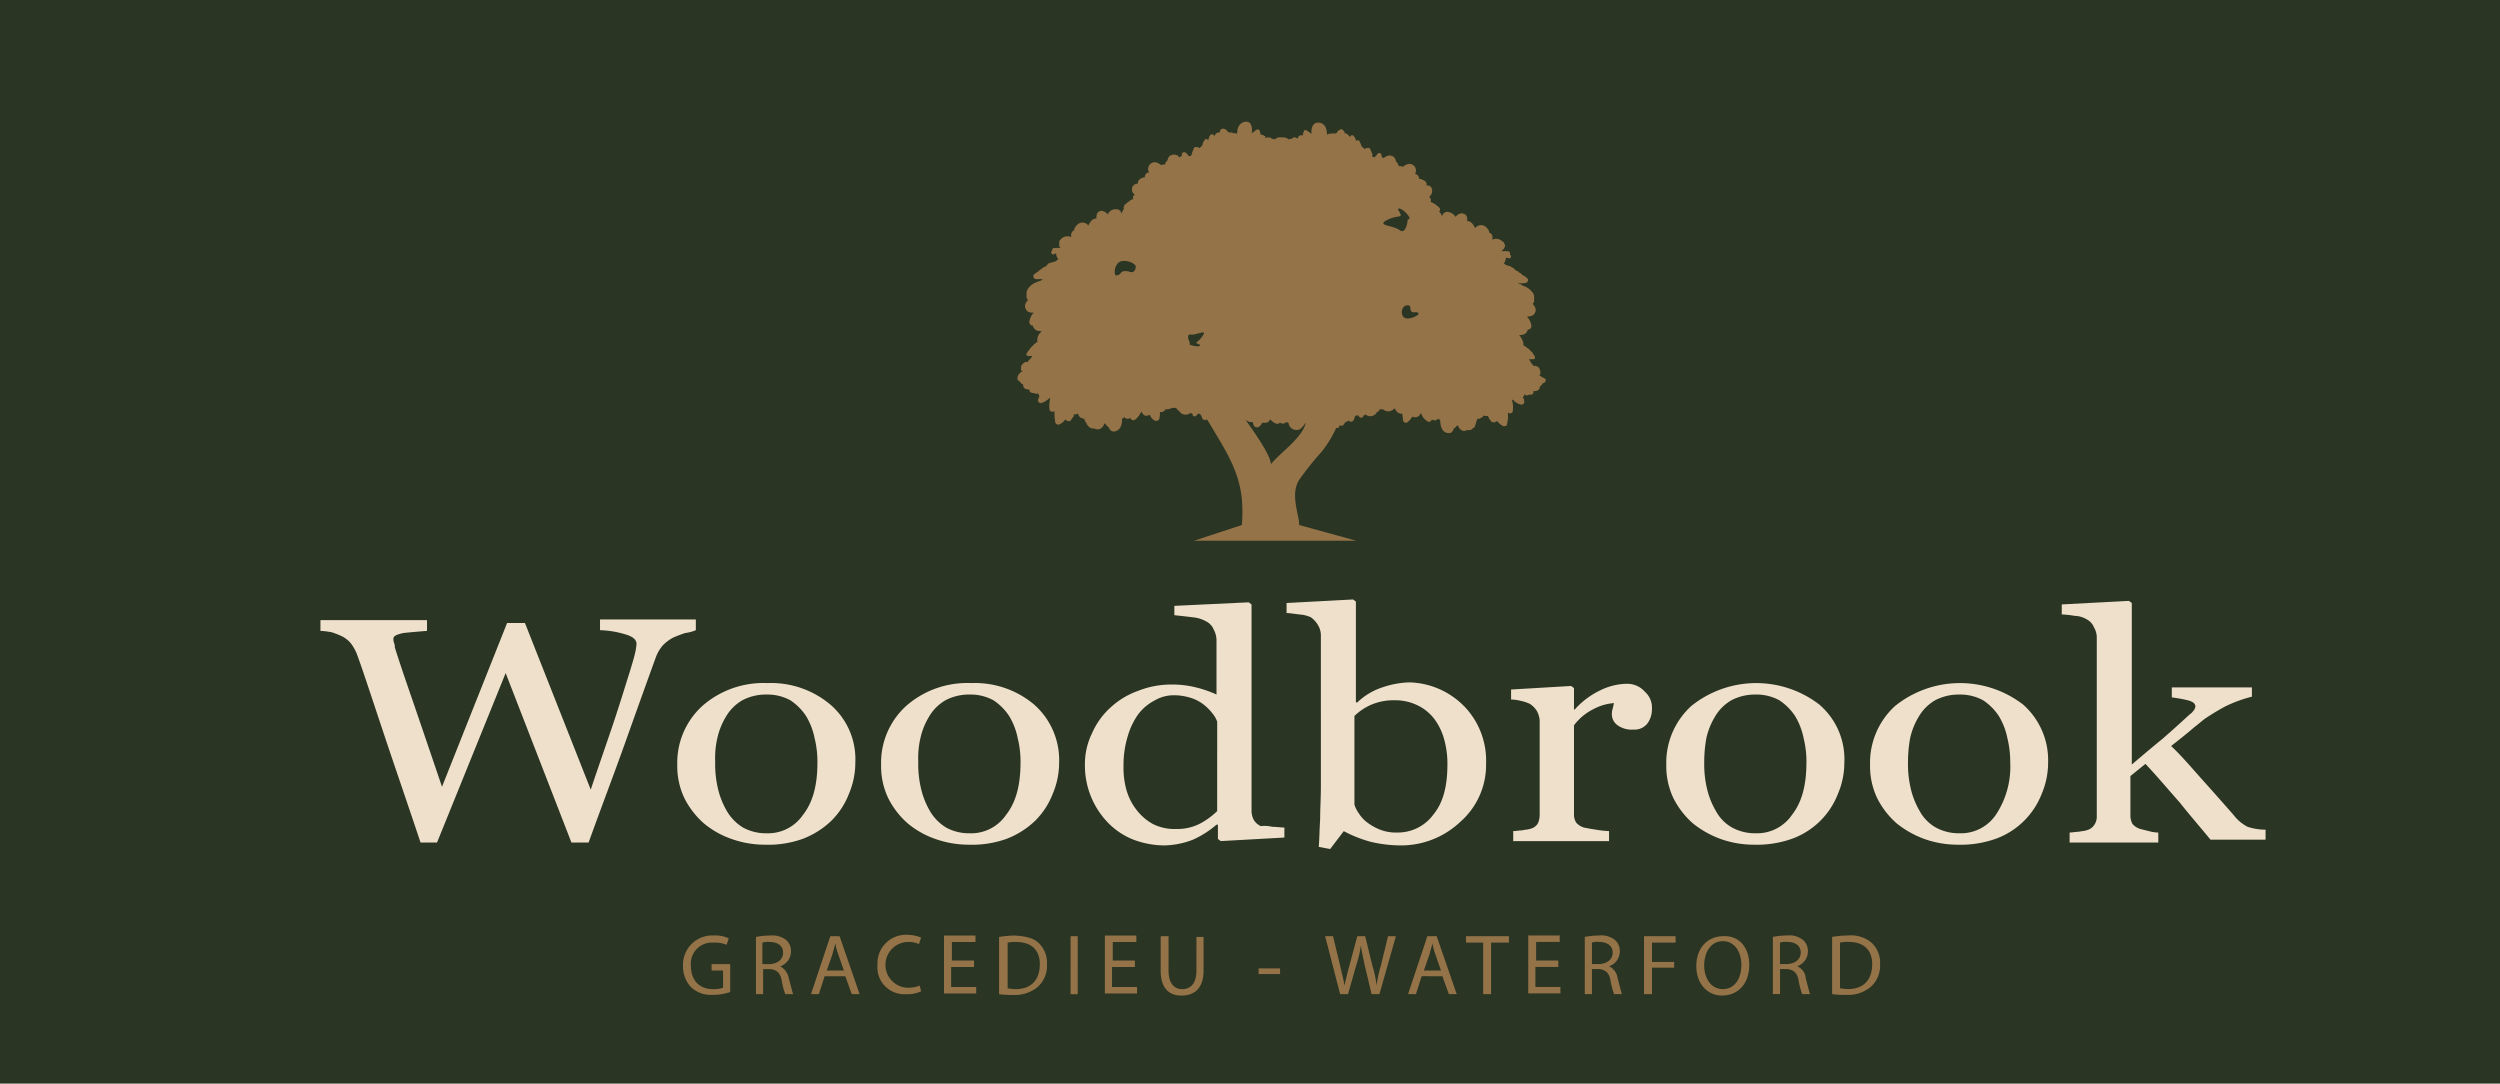
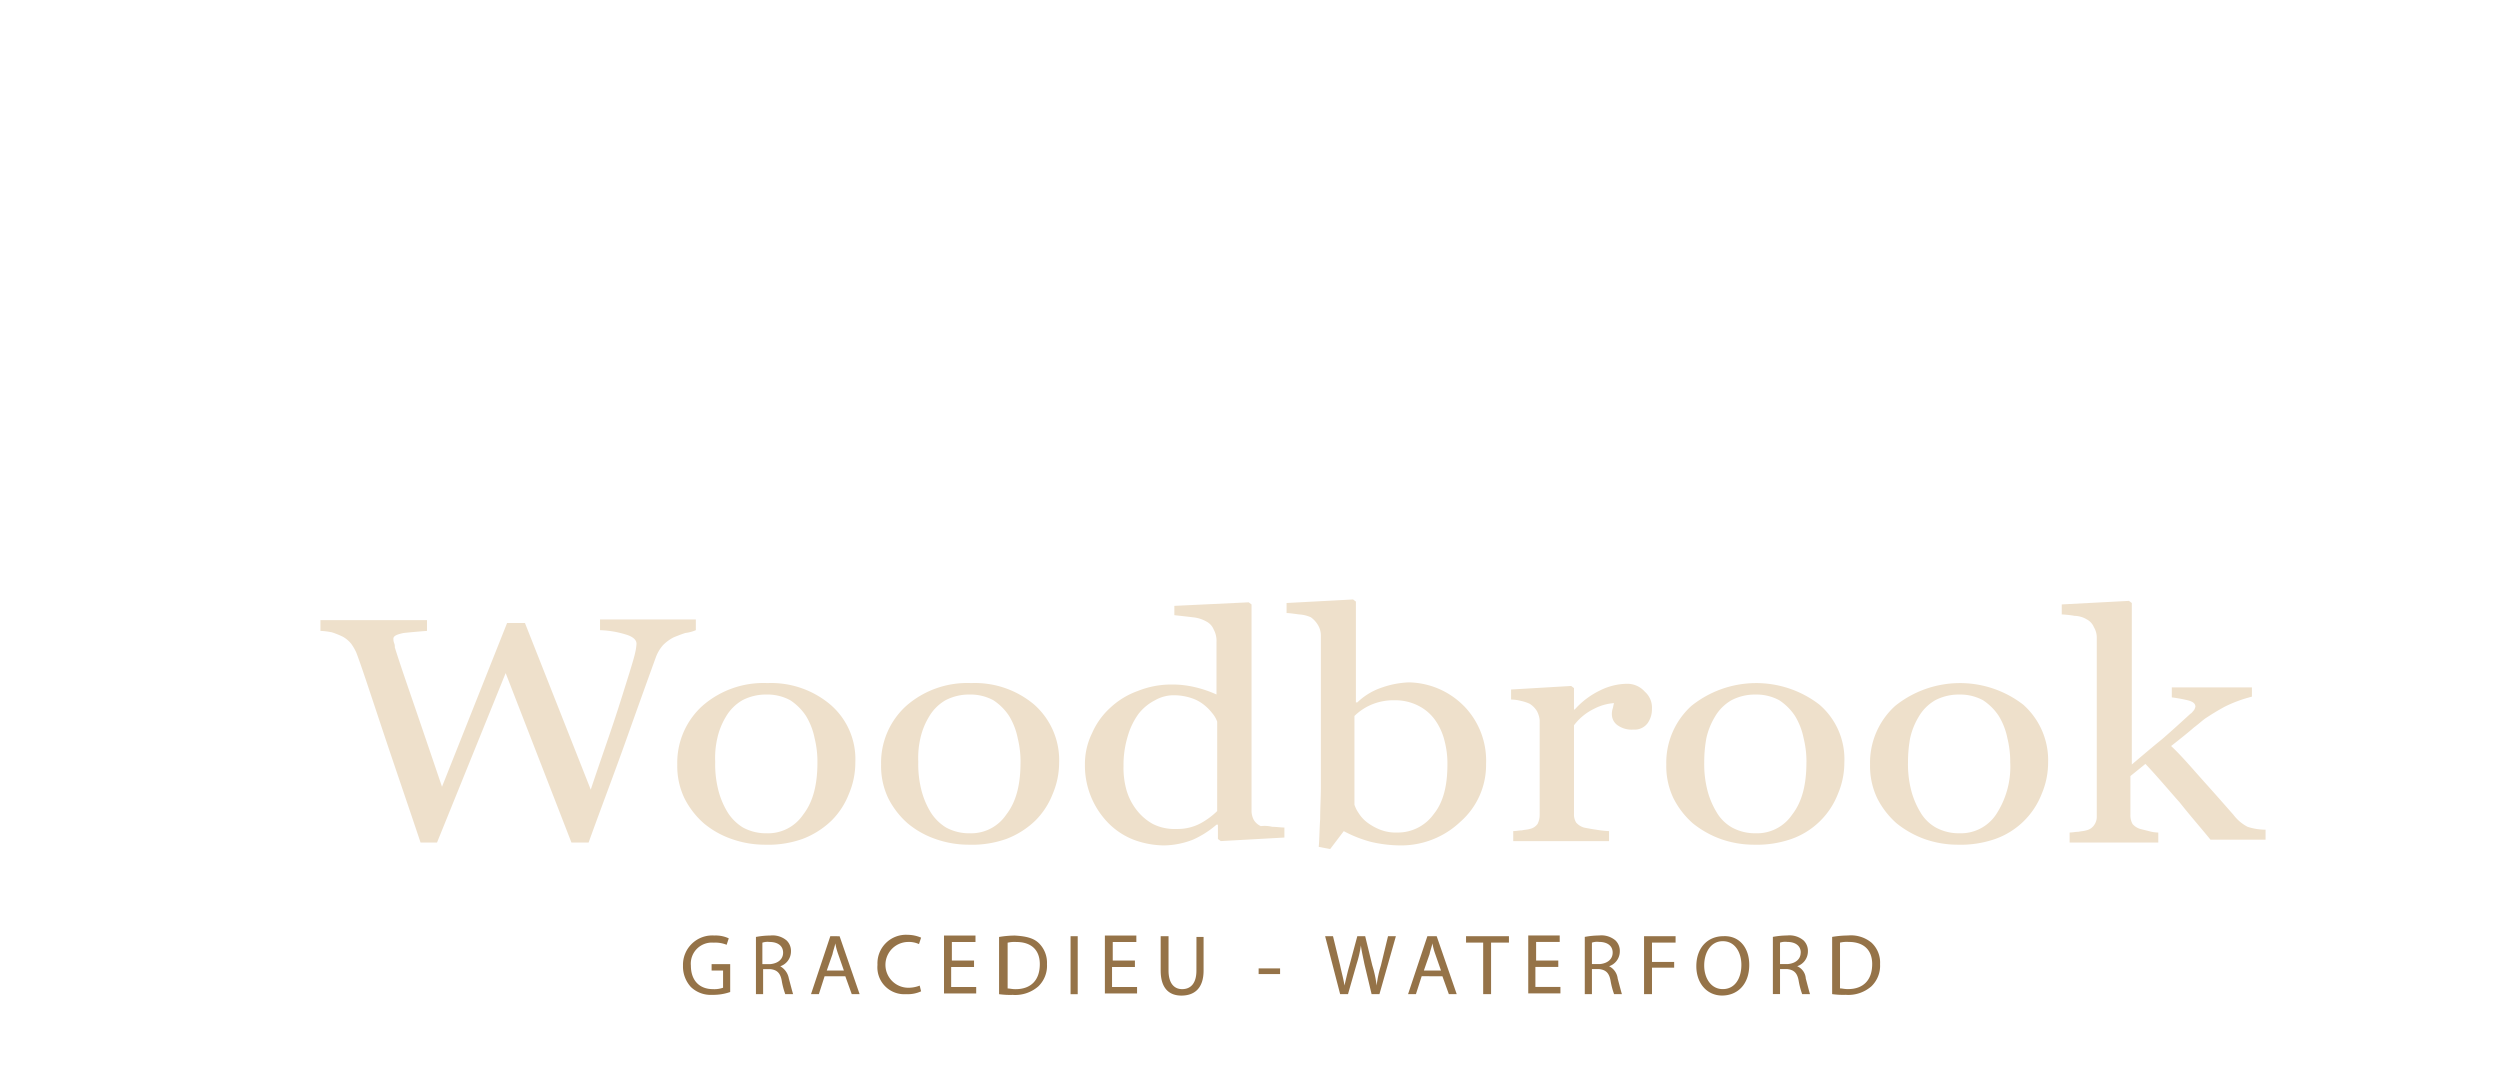
<svg xmlns="http://www.w3.org/2000/svg" width="353" height="153" viewBox="0 0 353 153">
  <defs>
    <clipPath id="clip-path">
      <rect id="Rectangle_2454" data-name="Rectangle 2454" width="274.639" height="123.394" fill="none" />
    </clipPath>
  </defs>
  <g id="Group_1648" data-name="Group 1648" transform="translate(-784)">
-     <rect id="Rectangle_2458" data-name="Rectangle 2458" width="353" height="153" transform="translate(784)" fill="#2a3523" />
    <g id="Group_1645" data-name="Group 1645" transform="translate(829.247 17.183)">
      <g id="Group_1645-2" data-name="Group 1645" transform="translate(0 0)" clip-path="url(#clip-path)">
        <path id="Path_92" data-name="Path 92" d="M51.495,71.554c-.606.2-1.111.4-1.616.606a5.882,5.882,0,0,0-1.515,1.111,5.505,5.505,0,0,0-1.01,1.716q-1.817,5-4.241,11.814c-1.616,4.544-3.433,9.289-5.25,14.338H35.441l-9.289-23.93-9.693,23.93H14.136c-1.716-5.149-3.534-10.4-5.351-15.852S5.755,76.1,5.049,74.28a7.532,7.532,0,0,0-.707-1.212,4.04,4.04,0,0,0-1.212-1.01,11.755,11.755,0,0,0-1.515-.606A10.069,10.069,0,0,0,0,71.251V69.736H15.045v1.515q-1.969.151-3.332.3c-.909.2-1.414.4-1.414.808a1.777,1.777,0,0,0,.1.606,1.281,1.281,0,0,1,.1.606q.606,1.969,2.12,6.361t4.544,13.328L26.353,70.14h2.524l9.289,23.526c1.212-3.635,2.322-6.765,3.231-9.491s1.616-5.049,2.221-6.967c.4-1.313.707-2.322.808-2.827a6.949,6.949,0,0,0,.2-1.313q0-.757-1.212-1.212a13.765,13.765,0,0,0-3.938-.707V69.635h13.53V71.15a5.469,5.469,0,0,1-1.515.4M75.526,89.829a11.283,11.283,0,0,1-.909,4.443,10.875,10.875,0,0,1-2.423,3.736,12.013,12.013,0,0,1-4.14,2.625,14.559,14.559,0,0,1-5.351.808,14.021,14.021,0,0,1-4.645-.808,12.479,12.479,0,0,1-3.938-2.221,11.826,11.826,0,0,1-2.726-3.534,10.538,10.538,0,0,1-1.01-4.746,10.831,10.831,0,0,1,3.534-8.28,13.067,13.067,0,0,1,9.188-3.231,12.992,12.992,0,0,1,8.885,3.029,10.15,10.15,0,0,1,3.534,8.179m-5.351,0a13.822,13.822,0,0,0-.4-3.433,9.643,9.643,0,0,0-1.212-3.13,7.759,7.759,0,0,0-2.221-2.221,6.775,6.775,0,0,0-3.332-.808,7.186,7.186,0,0,0-3.433.808,6.4,6.4,0,0,0-2.322,2.322A10.023,10.023,0,0,0,56.039,86.4a12.425,12.425,0,0,0-.3,3.332,14.923,14.923,0,0,0,.4,3.837A11.432,11.432,0,0,0,57.452,96.8a6.674,6.674,0,0,0,2.221,2.221,6.775,6.775,0,0,0,3.332.808A5.974,5.974,0,0,0,68.155,97.2c1.414-1.817,2.019-4.241,2.019-7.371m34.128,0a11.283,11.283,0,0,1-.909,4.443,10.875,10.875,0,0,1-2.423,3.736,12.012,12.012,0,0,1-4.14,2.625,14.558,14.558,0,0,1-5.351.808,14.021,14.021,0,0,1-4.645-.808A12.478,12.478,0,0,1,82.9,98.412a11.826,11.826,0,0,1-2.726-3.534,10.538,10.538,0,0,1-1.01-4.746,10.831,10.831,0,0,1,3.534-8.28,13.067,13.067,0,0,1,9.188-3.231,12.992,12.992,0,0,1,8.885,3.029,10.468,10.468,0,0,1,3.534,8.179m-5.452,0a13.822,13.822,0,0,0-.4-3.433,9.643,9.643,0,0,0-1.212-3.13,7.76,7.76,0,0,0-2.221-2.221,6.775,6.775,0,0,0-3.332-.808,7.186,7.186,0,0,0-3.433.808,6.4,6.4,0,0,0-2.322,2.322A10.023,10.023,0,0,0,84.714,86.4a12.425,12.425,0,0,0-.3,3.332,14.923,14.923,0,0,0,.4,3.837A11.431,11.431,0,0,0,86.128,96.8a6.674,6.674,0,0,0,2.221,2.221,6.775,6.775,0,0,0,3.332.808A5.974,5.974,0,0,0,96.831,97.2c1.414-1.817,2.019-4.241,2.019-7.371m35.542,9.087c.606,0,1.212.1,1.717.1v1.414l-8.986.5-.4-.3V98.614h-.2a13.474,13.474,0,0,1-3.332,2.12,11.615,11.615,0,0,1-4.14.808,12.616,12.616,0,0,1-4.241-.808,10.242,10.242,0,0,1-3.534-2.322,11.6,11.6,0,0,1-3.332-8.28,9.856,9.856,0,0,1,1.01-4.443,10.5,10.5,0,0,1,2.625-3.635,11.146,11.146,0,0,1,3.837-2.322,12.665,12.665,0,0,1,4.645-.909,14.068,14.068,0,0,1,3.534.4,16.441,16.441,0,0,1,2.928,1.01V72.765a3.319,3.319,0,0,0-.4-1.716,2.189,2.189,0,0,0-1.01-1.111,4.774,4.774,0,0,0-1.918-.606c-.808-.1-1.716-.2-2.625-.3V67.717l10.5-.5.4.3V96.594a2.8,2.8,0,0,0,.3,1.313,2.21,2.21,0,0,0,1.01.909,4.612,4.612,0,0,1,1.616.1m-7.775-14.843a3.782,3.782,0,0,0-.707-1.212,6.855,6.855,0,0,0-1.212-1.212,5.613,5.613,0,0,0-1.716-.909,7.952,7.952,0,0,0-2.322-.4,5.354,5.354,0,0,0-2.827.707,6.952,6.952,0,0,0-2.322,1.918A10.048,10.048,0,0,0,114,86.093a13.877,13.877,0,0,0-.606,4.241,11.6,11.6,0,0,0,.4,3.332,8.267,8.267,0,0,0,1.414,2.827,7.467,7.467,0,0,0,2.322,2.019,6.776,6.776,0,0,0,3.332.707,6.9,6.9,0,0,0,3.433-.808,10.665,10.665,0,0,0,2.322-1.716Zm34.835-2.221a11.034,11.034,0,0,1,3.13,8.179,10.665,10.665,0,0,1-3.635,8.179,12.157,12.157,0,0,1-8.481,3.332,18.585,18.585,0,0,1-4.14-.5,17.85,17.85,0,0,1-3.837-1.515l-1.918,2.524-1.616-.3c.1-1.111.1-2.423.2-3.938,0-1.515.1-3.029.1-4.443V71.957a2.849,2.849,0,0,0-.4-1.515,3.6,3.6,0,0,0-1.01-1.111,4.628,4.628,0,0,0-1.616-.4c-.808-.1-1.414-.2-1.817-.2V67.313l9.39-.5.4.3V81.348h.2a9.194,9.194,0,0,1,3.534-2.12,12.8,12.8,0,0,1,3.736-.707,11.187,11.187,0,0,1,7.775,3.332m-2.322,8.28a12.543,12.543,0,0,0-.4-3.332,8.639,8.639,0,0,0-1.313-2.928,6.484,6.484,0,0,0-2.322-2.019,7.186,7.186,0,0,0-3.433-.808,8.02,8.02,0,0,0-3.231.606A7.835,7.835,0,0,0,146,83.266v12.52A4.5,4.5,0,0,0,146.609,97a4.942,4.942,0,0,0,1.212,1.313,7.752,7.752,0,0,0,1.817,1.01,6.11,6.11,0,0,0,2.423.4,6.228,6.228,0,0,0,5.149-2.625c1.313-1.616,1.918-3.938,1.918-6.967m25.243-11.41a8.747,8.747,0,0,0-3.635.909,11.46,11.46,0,0,0-3.635,2.726H177V79.328l-.4-.3-8.482.5v1.414a5.958,5.958,0,0,1,1.414.2,5.691,5.691,0,0,1,1.212.4,3.209,3.209,0,0,1,1.01,1.01,3.29,3.29,0,0,1,.4,1.313V97.2a2.8,2.8,0,0,1-.3,1.313,1.786,1.786,0,0,1-1.111.707c-.3.1-.707.1-1.111.2-.4,0-.808.1-1.212.1v1.414h13.53V99.522a14.185,14.185,0,0,1-1.817-.2c-.707-.1-1.212-.2-1.716-.3a2.348,2.348,0,0,1-1.111-.707A2.153,2.153,0,0,1,177,97.1V84.579a7.769,7.769,0,0,1,2.827-2.322,7.156,7.156,0,0,1,2.827-.808c-.1.3-.1.5-.2.808a2.507,2.507,0,0,0-.1.909,1.891,1.891,0,0,0,.808,1.414,3.431,3.431,0,0,0,2.221.606,2.285,2.285,0,0,0,2.019-.909,3.412,3.412,0,0,0,.606-2.019A2.993,2.993,0,0,0,187,79.833a3.3,3.3,0,0,0-2.625-1.111m30.8,11.107a11.283,11.283,0,0,1-.909,4.443,10.957,10.957,0,0,1-6.563,6.361,14.906,14.906,0,0,1-5.351.808,14.021,14.021,0,0,1-4.645-.808,13.7,13.7,0,0,1-3.938-2.221,11.827,11.827,0,0,1-2.726-3.534,10.538,10.538,0,0,1-1.01-4.746,10.831,10.831,0,0,1,3.534-8.28,14.614,14.614,0,0,1,18.074-.2,10.15,10.15,0,0,1,3.534,8.179m-5.351,0a13.822,13.822,0,0,0-.4-3.433,9.642,9.642,0,0,0-1.212-3.13,7.759,7.759,0,0,0-2.221-2.221,6.775,6.775,0,0,0-3.332-.808,7.185,7.185,0,0,0-3.433.808,6.4,6.4,0,0,0-2.322,2.322,10.022,10.022,0,0,0-1.212,3.029,18.592,18.592,0,0,0-.3,3.332,14.925,14.925,0,0,0,.4,3.837,11.431,11.431,0,0,0,1.313,3.231,5.86,5.86,0,0,0,2.221,2.221,6.775,6.775,0,0,0,3.332.808A5.974,5.974,0,0,0,207.8,97.2c1.414-1.817,2.019-4.241,2.019-7.371m34.128,0a11.283,11.283,0,0,1-.909,4.443,10.957,10.957,0,0,1-6.563,6.361,14.906,14.906,0,0,1-5.351.808,14.021,14.021,0,0,1-4.645-.808,13.7,13.7,0,0,1-3.938-2.221,11.826,11.826,0,0,1-2.726-3.534,10.538,10.538,0,0,1-1.01-4.746,10.831,10.831,0,0,1,3.534-8.28,14.614,14.614,0,0,1,18.074-.2,10.468,10.468,0,0,1,3.534,8.179m-5.351,0a13.822,13.822,0,0,0-.4-3.433,9.642,9.642,0,0,0-1.212-3.13,7.76,7.76,0,0,0-2.221-2.221,6.776,6.776,0,0,0-3.332-.808,7.186,7.186,0,0,0-3.433.808,6.4,6.4,0,0,0-2.322,2.322,10.022,10.022,0,0,0-1.212,3.029,18.59,18.59,0,0,0-.3,3.332,14.924,14.924,0,0,0,.4,3.837,11.431,11.431,0,0,0,1.313,3.231,5.86,5.86,0,0,0,2.221,2.221,6.775,6.775,0,0,0,3.332.808,5.974,5.974,0,0,0,5.15-2.625,12.281,12.281,0,0,0,2.019-7.371m33.522,9.087A5.883,5.883,0,0,1,270.1,97.2c-.808-.909-2.12-2.423-3.938-4.443s-3.332-3.837-4.847-5.25c1.414-1.111,2.423-1.918,3.231-2.625.808-.606,1.313-1.111,1.817-1.414.606-.4,1.414-.909,2.524-1.515a18.969,18.969,0,0,1,3.837-1.414V79.227H261.412v1.414a20.889,20.889,0,0,1,2.221.4c.808.2,1.111.5,1.111.909a1.706,1.706,0,0,1-.2.5c-.2.2-.3.4-.5.5-1.111,1.01-2.423,2.221-3.938,3.534-1.616,1.313-3.029,2.524-4.342,3.635V67.313l-.4-.3-9.491.5v1.414a14.188,14.188,0,0,1,1.817.2,3.461,3.461,0,0,1,1.717.5,2.189,2.189,0,0,1,1.01,1.111,2.849,2.849,0,0,1,.4,1.515V97.4a2.029,2.029,0,0,1-.4,1.313,1.786,1.786,0,0,1-1.111.707c-.3.1-.606.1-1.111.2-.4,0-.808.1-1.212.1v1.414h12.52V99.724a5.116,5.116,0,0,1-1.313-.2l-1.212-.3a2.348,2.348,0,0,1-1.111-.707,2.526,2.526,0,0,1-.3-1.313V91.748l2.12-1.717c1.716,1.817,3.231,3.635,4.847,5.452,1.515,1.918,3.029,3.635,4.342,5.25h7.775V99.32a8.231,8.231,0,0,1-2.524-.4" transform="translate(0 0.648)" fill="#eee0cb" />
        <path id="Path_93" data-name="Path 93" d="M54.638,117.848h2.726v3.938a7.236,7.236,0,0,1-2.524.4,4.033,4.033,0,0,1-3.029-1.111A4.29,4.29,0,0,1,50.7,118.05a4.137,4.137,0,0,1,4.443-4.241,4.345,4.345,0,0,1,2.019.4l-.3.909a4.219,4.219,0,0,0-1.817-.3,2.972,2.972,0,0,0-3.231,3.231c0,2.12,1.212,3.332,3.13,3.332a3.746,3.746,0,0,0,1.414-.2v-2.423H54.739v-.909Zm11.006,2.019c.3,1.111.5,1.918.606,2.221H65.139a11.047,11.047,0,0,1-.5-1.918c-.2-1.111-.707-1.515-1.616-1.616h-1.01v3.534H61v-8.078a11.354,11.354,0,0,1,2.019-.2,3.054,3.054,0,0,1,2.322.707,2.055,2.055,0,0,1,.606,1.515,2.215,2.215,0,0,1-1.515,2.12,2.477,2.477,0,0,1,1.212,1.717m-.808-3.635c0-1.01-.808-1.515-1.918-1.515a2.267,2.267,0,0,0-1.01.1v3.029h1.111c1.111-.1,1.817-.707,1.817-1.616m7.977-2.322,2.827,8.179H74.529l-.909-2.524H70.692l-.808,2.524H68.774L71.5,113.91Zm.606,4.847-.808-2.322a8.411,8.411,0,0,1-.4-1.515c-.1.5-.3,1.01-.4,1.515L71,118.757Zm8.986-4.039a3.54,3.54,0,0,1,1.616.3l.3-.909a4.949,4.949,0,0,0-1.918-.4,4.028,4.028,0,0,0-4.241,4.241,3.792,3.792,0,0,0,4.039,4.14,4.522,4.522,0,0,0,2.12-.4l-.2-.808a4.351,4.351,0,0,1-1.716.3,3.233,3.233,0,0,1,0-6.462m6.26,3.534h3.13v-.909h-3.13v-2.625H92v-.909H87.554v8.179H92.1v-.909H88.564v-2.827Zm12.318-3.332a3.878,3.878,0,0,1,1.111,2.928,4.033,4.033,0,0,1-1.212,3.13,4.937,4.937,0,0,1-3.635,1.212,10.994,10.994,0,0,1-1.918-.1v-8.078a13.92,13.92,0,0,1,2.221-.2c1.717.1,2.726.4,3.433,1.111m.1,2.928c0-1.918-1.111-3.13-3.332-3.13a4.161,4.161,0,0,0-1.212.1v6.462c.3,0,.606.1,1.111.1,2.221,0,3.433-1.313,3.433-3.534m4.342,4.241h1.01V113.91h-1.01Zm5.957-3.837h3.13v-.909h-3.13v-2.625h3.332v-.909h-4.443v8.179h4.544v-.909h-3.534v-2.827Zm11.814.5c0,1.817-.808,2.625-2.019,2.625-1.111,0-1.918-.808-1.918-2.625V113.91h-1.111v4.847c0,2.524,1.212,3.534,2.928,3.534,1.817,0,3.13-1.01,3.13-3.534v-4.746H123.2Zm8.784.5h3.029v-.808h-3.029Zm17.266-1.212a15.818,15.818,0,0,0-.606,2.827,15.821,15.821,0,0,0-.606-2.827l-1.01-4.14h-1.111l-1.111,4.14c-.3,1.01-.5,2.019-.707,2.827-.1-.808-.4-1.817-.606-2.827l-1.01-4.14h-1.111l2.12,8.179H144.6l1.212-4.241a15.941,15.941,0,0,0,.606-2.625c.1.808.3,1.616.5,2.625l1.01,4.241h1.111l2.322-8.179h-1.111Zm7.876-4.14,2.827,8.179h-1.111l-.909-2.524H155l-.808,2.524h-1.111l2.726-8.179Zm.606,4.847-.808-2.322a8.413,8.413,0,0,1-.4-1.515c-.1.5-.3,1.01-.4,1.515l-.808,2.322Zm3.433-3.938h2.524v7.27H164.8v-7.27h2.524v-.909h-6.058v.909Zm10,3.433h3.13v-.909h-3.13v-2.625h3.332v-.909h-4.443v8.179h4.544v-.909h-3.534v-2.827Zm11.511,1.616c.3,1.111.5,1.918.606,2.221h-1.111a11.046,11.046,0,0,1-.5-1.918c-.2-1.111-.707-1.515-1.615-1.616h-1.01v3.534h-1.01v-8.078a11.354,11.354,0,0,1,2.019-.2,3.054,3.054,0,0,1,2.322.707,2.055,2.055,0,0,1,.606,1.515,2.215,2.215,0,0,1-1.515,2.12,2.22,2.22,0,0,1,1.212,1.717m-.707-3.635c0-1.01-.808-1.515-1.918-1.515a2.267,2.267,0,0,0-1.01.1v3.029h1.111c1.111-.1,1.817-.707,1.817-1.616m4.544,5.856h1.01v-3.736h3.13v-.808h-3.13v-2.726h3.332v-.909H186.4v8.179Zm14.742-4.14c0,2.827-1.716,4.342-3.837,4.342s-3.635-1.716-3.635-4.14c0-2.625,1.616-4.241,3.837-4.241,2.221-.1,3.635,1.616,3.635,4.039m-1.111,0c0-1.615-.808-3.332-2.625-3.332-1.717,0-2.625,1.616-2.625,3.433,0,1.716.909,3.332,2.625,3.332s2.625-1.515,2.625-3.433m9.087,1.918c.3,1.111.5,1.918.606,2.221h-1.111a11.05,11.05,0,0,1-.5-1.918c-.2-1.111-.707-1.515-1.615-1.616h-1.01v3.534h-1.01v-8.078a11.354,11.354,0,0,1,2.019-.2,3.054,3.054,0,0,1,2.322.707,2.055,2.055,0,0,1,.606,1.515,2.215,2.215,0,0,1-1.515,2.12,2.019,2.019,0,0,1,1.212,1.717m-.707-3.635c0-1.01-.808-1.515-1.918-1.515a2.267,2.267,0,0,0-1.01.1v3.029H206.7c1.111-.1,1.817-.707,1.817-1.616m11.208,1.616a4.033,4.033,0,0,1-1.212,3.13,4.937,4.937,0,0,1-3.635,1.212,10.994,10.994,0,0,1-1.918-.1v-8.078a13.92,13.92,0,0,1,2.221-.2,4.546,4.546,0,0,1,3.332,1.01,3.81,3.81,0,0,1,1.212,3.029m-1.111,0c0-1.918-1.111-3.13-3.332-3.13a4.161,4.161,0,0,0-1.212.1v6.462c.3,0,.606.1,1.111.1,2.221,0,3.433-1.313,3.433-3.534" transform="translate(0.492 1.103)" fill="#957348" />
-         <path id="Path_94" data-name="Path 94" d="M171.109,35.853h0c0-.1.1-.1,0,0l.1-.1.1-.1v-.4c-.1-.4-.2-.606-.5-.707-.2-.1-.3-.1-.4,0-.1-.2-.3-.3-.4-.5s-.2-.3-.3-.5h.606c.2,0,.3-.2.2-.4s-.2-.3-.3-.5a.1.1,0,0,0-.1-.1l-.3-.3a.1.1,0,0,0-.1-.1,1.394,1.394,0,0,0-.4-.3c-.1-.1-.3-.2-.4-.3v-.2a2.3,2.3,0,0,0-.606-1.212c.5,0,.909-.1,1.111-.5a.371.371,0,0,0,.1-.3h.2a.49.49,0,0,0,.3-.606,2.3,2.3,0,0,0-.606-1.212c.5,0,.909-.1,1.111-.5.3-.5,0-.909-.3-1.313.1-.1.2-.2.2-.3v-.808c0-.1-.1-.2-.1-.3a2.612,2.612,0,0,0-1.414-1.111c-.1,0-.1-.1-.2-.1a.765.765,0,0,0-.4-.2h-.1a.1.1,0,0,1,.1-.1,2.173,2.173,0,0,0,.808,0c.4,0,.606-.5.3-.707a1.393,1.393,0,0,0-.4-.3c-.1,0-.1-.1-.2-.1l-.2-.2c-.1-.1-.2-.1-.3-.2a.1.1,0,0,1-.1-.1c-.1-.1-.3-.1-.4-.2l-.2-.2-.1-.1c-.1,0-.1-.1-.2-.1a.1.1,0,0,1-.1-.1c-.1,0-.2-.1-.3-.1s-.2-.1-.4-.1c-.1-.1-.3-.2-.4-.3l.1-.1a.1.1,0,0,0,.1-.1v-.1c0-.1.1-.1.1-.2v-.2a.1.1,0,0,0,.1-.1c.1,0,.2.1.3.1.3.1.4-.2.3-.4l-.1-.1v-.3a.1.1,0,0,0-.1-.1c-.1,0-.1-.1-.2-.1h-.909l.1-.1.1-.1.1-.1.1-.1c0-.1,0-.1.1-.2v-.3a.1.1,0,0,0-.1-.1v-.1a.217.217,0,0,0-.2-.2,1.222,1.222,0,0,0-1.515-.3c.1-.4.1-.808-.4-1.01a.873.873,0,0,0-.3-.606,1.037,1.037,0,0,0-1.717,0v-.1c-.2-.4-.606-1.01-1.111-.909.1-.606-.1-1.01-.707-1.111a1.06,1.06,0,0,0-.909.5,1.54,1.54,0,0,0-1.212-.707.756.756,0,0,0-.707.606c-.1-.1-.1-.3-.2-.4s-.2-.2-.2-.3l.1-.1v-.3l-.2-.2a3.508,3.508,0,0,0-1.111-.707.668.668,0,0,0-.1-.606l-.1-.1a2.112,2.112,0,0,0,.4-.606V9.6c-.1-.5-.4-.606-.808-.606.1-.3,0-.606-.606-.808-.1-.1-.2-.1-.4-.1,0-.1-.1-.2-.1-.4-.2-.2-.3-.3-.5-.3a.951.951,0,0,0-.2-1.212c-.5-.4-1.01-.2-1.515.2-.1,0-.2-.1-.3-.1h-.3c0-.2-.1-.3-.2-.5l-.1-.1-.1-.1a.771.771,0,0,0-.2-.5l-.2-.2h-.1c-.1,0-.1-.1-.2-.1h-.1a.91.91,0,0,0-.5.1c-.1,0-.1.1-.2.1-.1.1-.2.1-.2.2l-.1-.1c-.1,0-.1-.1-.2-.1v-.2a.333.333,0,0,0-.606-.2c-.1.2-.3.3-.4.5l-.1-.1h-.2v-.4c-.1-.2-.2-.5-.3-.707s-.4-.2-.606-.1a.353.353,0,0,0-.2.1l-.3-.3a.1.1,0,0,1-.1-.1c-.1-.2-.2-.5-.3-.707-.2-.2-.4-.2-.5,0a1.342,1.342,0,0,0-.3-.707.286.286,0,0,0-.5,0l-.1.1a1.217,1.217,0,0,0-.5-.5h-.2a.371.371,0,0,0-.1-.3c-.1-.2-.4-.4-.606-.2a.788.788,0,0,0-.4.4l-.1.1h-.606a.1.1,0,0,0-.1.1c-.1-.1-.2-.1-.4,0a.1.1,0,0,0-.1.1l-.1-.1c0-.808-.3-1.515-1.111-1.616S138.9.816,139,1.725c-.3-.2-.5-.4-.707-.5s-.4,0-.4.2a1.1,1.1,0,0,0-.1.5h-.2a.466.466,0,0,0-.5.3v.1h-.1c-.1,0-.2,0-.2-.1h-.3c-.1,0-.2.1-.3.2h-.1a.371.371,0,0,0-.3.1,1.22,1.22,0,0,0-1.01-.3,1.124,1.124,0,0,0-1.01.3.371.371,0,0,0-.3-.1h-.1c0-.1-.2-.2-.3-.2h-.3c-.1,0-.2,0-.2.1h-.1v-.2a.1.1,0,0,0-.1-.1c-.1-.1-.2-.1-.4-.2h-.2a.757.757,0,0,0-.1-.5c0-.2-.2-.3-.4-.2s-.4.3-.707.5c.1-.909-.1-1.716-.909-1.616S128.5.816,128.5,1.624l-.1.1-.1-.1h-.4l-.1-.1h-.5l-.1-.1a1.008,1.008,0,0,0-.5-.4.486.486,0,0,0-.606.2.371.371,0,0,1-.1.3h-.2a.829.829,0,0,0-.5.5l-.1-.1a.286.286,0,0,0-.5,0c-.2.2-.2.5-.3.707-.1-.2-.4-.3-.5,0a1.091,1.091,0,0,0-.3.707.1.1,0,0,0-.1.1l-.3.3c-.1-.1-.1-.1-.2-.1-.2-.1-.5-.1-.606.1a6.957,6.957,0,0,0-.3.808c0,.1-.1.2-.1.3h-.2c-.1,0-.1,0-.1.1a1.008,1.008,0,0,0-.4-.5.333.333,0,0,0-.606.2v.2c-.1,0-.1.1-.2.1a.1.1,0,0,0-.1.1c-.1-.1-.2-.1-.2-.2a.313.313,0,0,0-.2-.1.91.91,0,0,0-.5-.1h-.1c-.1,0-.1.1-.2.1h-.1c-.1.1-.2.1-.2.2a.766.766,0,0,0-.2.4v.1a.1.1,0,0,0-.1.1l-.1.1a.313.313,0,0,0-.1.2c0,.1,0,.1-.1.2a.757.757,0,0,0-.5.1c-.5-.4-1.01-.606-1.515-.2a.934.934,0,0,0-.2,1.212.555.555,0,0,0-.5.3c-.1.1-.1.2-.1.4a.607.607,0,0,0-.4.1.8.8,0,0,0-.606.808.768.768,0,0,0-.808.606v.3a.682.682,0,0,0,.4.606l-.1.1-.1.1a.307.307,0,0,0,0,.4c-.1.1-.3.1-.4.2a.1.1,0,0,0-.1.1c-.1.1-.2.1-.3.2a.1.1,0,0,0-.1.1c-.1.1-.2.1-.2.2h-.1c-.1.1-.1.1-.1.2s0,.1-.1.2v.1a.1.1,0,0,0,.1.1c-.1.1-.2.2-.2.3-.1.1-.1.3-.2.4a.668.668,0,0,0-.707-.606,1.162,1.162,0,0,0-1.212.707,1.4,1.4,0,0,0-.909-.5c-.606.1-.707.5-.707,1.111-.5-.1-.909.5-1.111.909v.1a1.037,1.037,0,0,0-1.717,0,.873.873,0,0,0-.3.606.827.827,0,0,0-.4,1.01,1.249,1.249,0,0,0-1.515.3c-.1.1-.1.2-.2.2v.808a.1.1,0,0,0,.1.1l.1.1h-.909c-.1,0-.1,0-.2.1l-.1.1v.2l-.1.1c-.1.2.1.5.3.4.1,0,.2-.1.3-.1a.1.1,0,0,1,.1.1v.2c0,.1.1.1.1.2v.1a.1.1,0,0,1,.1.1l.1.1a1.394,1.394,0,0,0-.4.3c-.1,0-.3.1-.4.1s-.2.1-.3.1h-.1c-.1,0-.1.1-.2.1a.1.1,0,0,0-.1.1l-.3.3c-.1.1-.3.1-.4.2a.1.1,0,0,0-.1.1c-.1.1-.2.1-.3.2s-.2.1-.2.2c-.1,0-.1.1-.2.1-.1.1-.3.2-.4.3a.4.4,0,0,0,.3.707h.808c0,.1,0,.1.1.1h-.1c-.2.1-.3.2-.5.2-.1,0-.1.1-.2.1s-.2.1-.3.1a2.686,2.686,0,0,0-1.111,1.01c0,.1-.1.2-.1.3v.808c0,.1.1.2.2.3-.3.4-.606.808-.3,1.313.2.5.707.5,1.111.5a2.3,2.3,0,0,0-.606,1.212c-.1.2.1.5.3.606h.2a.371.371,0,0,0,.1.3c.2.4.606.5,1.111.5-.1.2-.3.3-.4.5a1.459,1.459,0,0,0-.2.707v.3c-.1.1-.3.2-.4.3a.1.1,0,0,0-.1.1l-.3.3-.1.1c-.1.1-.2.2-.2.3l-.1.1c-.1.1-.2.3-.3.4-.1.2,0,.4.2.4h.606c-.1.1-.2.3-.3.4a1.773,1.773,0,0,0-.4.5.307.307,0,0,0-.4,0c-.3.2-.5.4-.5.707v.4l.1.1a.1.1,0,0,1,.1.1h-.1a1.254,1.254,0,0,0-.606.808.5.5,0,0,0,.4.606c0,.2.2.3.4.4a.6.6,0,0,0,.3.606,1.281,1.281,0,0,0,.606.1c-.1.3.2.5.5.5h.1c.2.1.4.2.606,0a.525.525,0,0,0,.2.4c-.1.2-.1.3-.2.5a.4.4,0,0,0,.5.5,2.614,2.614,0,0,0,1.111-.707c0,.1,0,.1.1.1a3.849,3.849,0,0,0-.1,1.515c0,.3.4.4.606.3a.1.1,0,0,0,.1-.1,8.161,8.161,0,0,0,.1,1.616.45.45,0,0,0,.606.3,1.8,1.8,0,0,0,.808-.707c.1.1.2.2.3.2.2.1.4.1.5-.1.1-.1.2-.3.3-.4a.371.371,0,0,0,.1-.3.1.1,0,0,1,.1-.1h.1c.1,0,.3-.1.4-.1,0,.1.1.1.1.2v.1l.1.1.1.1.1.1h.1a.352.352,0,0,1,.2.1h.2v.1c0,.1.1.1.1.2v.1a1889.533,1889.533,0,0,0,.2.2v.1a1.394,1.394,0,0,0,.3.4l.1.1a.1.1,0,0,1,.1.1c.1,0,.3.1.4.1h.3c.1.1.1.1.2.1h.4a1.131,1.131,0,0,0,.707-.808c.1,0,.1,0,.2.1s.2.3.4.4c.2.4.4.707.909.606.808-.2,1.01-.909,1.01-1.817.1,0,.2-.1.3-.2a.624.624,0,0,0,.707.2c.1,0,.1-.1.2-.1v.1a.427.427,0,0,0,.707.1,2.864,2.864,0,0,0,.808-1.111c.2.4.4.707.808.606.1,0,.3-.1.4-.1a1.35,1.35,0,0,0,.707.808.486.486,0,0,0,.606-.2,3.787,3.787,0,0,0,.1-1.01h.3a1.008,1.008,0,0,0,.5-.4,1.5,1.5,0,0,0,.909-.2h.606c0,.1.1.2.2.3s.1.1.2.1c0,.1.1.2.2.3a1.075,1.075,0,0,0,1.414,0c.1.1.2.1.3.2v.1c0,.2.3.3.5.1l.3-.3c.1,0,.2.1.3.1,0,.1,0,.1.1.2.1.2.1.3.2.5a.757.757,0,0,0,.5.1.1.1,0,0,0,.1-.1c.2.3.3.5.5.808,2.019,3.433,4.039,6.361,4.443,10.5a21.851,21.851,0,0,1,0,3.635l-6.765,2.221h22.92l-8.078-2.221v-.4c-.3-1.918-1.111-4.14,0-5.957a43.529,43.529,0,0,1,3.231-4.039,16.307,16.307,0,0,0,2.019-3.332c.1.1.2,0,.3,0a.765.765,0,0,0,.2-.4.333.333,0,0,0,.5,0c.1-.1.2-.3.3-.4h.1c.1-.1.2-.1.3-.2.1,0,.1.1.2.1a.444.444,0,0,0,.5-.1c.1-.2.2-.3.2-.5,0-.1.1-.1.1-.2a.371.371,0,0,0,.3-.1l.3.3a.319.319,0,0,0,.5-.1v-.1c.1,0,.2-.1.3-.2a1.073,1.073,0,0,0,1.414,0c.1-.1.2-.2.2-.3.1,0,.1-.1.2-.1.1-.1.2-.2.2-.3h.5a1.058,1.058,0,0,0,1.313.1q.3-.151.3-.3c.2.4.4.707.808.808h.3c0,.4.1.707.1,1.01.1.2.4.4.606.2a2.722,2.722,0,0,0,.707-.808c.1.1.2.1.4.1.4,0,.606-.2.808-.606a2.117,2.117,0,0,0,.808,1.111.433.433,0,0,0,.707-.1v-.1c.1,0,.1.1.2.1a.624.624,0,0,0,.707-.2c.1.1.2.1.3.2,0,.909.3,1.716,1.01,1.817.5.1.707-.1.909-.606.1-.1.3-.2.4-.4.1,0,.1,0,.2-.1a.978.978,0,0,0,.707.808h.3c.1,0,.1-.1.2-.1h.3a.763.763,0,0,0,.4-.1.1.1,0,0,0,.1-.1l.1-.1h.1l.1-.1c0-.1.1-.1.1-.2v-.1a.353.353,0,0,0,.1-.2v-.1c0-.1.1-.1.1-.2v-.1c0-.1.1-.1.1-.2v-.1h.2c.1,0,.2,0,.2-.1h.1a.1.1,0,0,0,.1-.1h.1l.1-.1c0-.1.1-.1.1-.2.1.1.2.1.4.1h.2c.1.1.1.3.2.4s.2.3.3.4.4.1.5.1c.1-.1.2-.1.3-.2a2.721,2.721,0,0,0,.808.707c.3.1.606,0,.606-.3a4.371,4.371,0,0,0,.1-1.616.1.1,0,0,1,.1.1c.2.1.606,0,.606-.3a3.849,3.849,0,0,0-.1-1.515l.1-.1a2.122,2.122,0,0,0,1.111.707.4.4,0,0,0,.5-.5.771.771,0,0,0-.2-.5.525.525,0,0,0,.2-.4h.1c.2.2.4.1.606,0h.1a.4.4,0,0,0,.5-.5c.2,0,.5,0,.606-.1a.6.6,0,0,0,.3-.606c.2,0,.3-.2.4-.4a.445.445,0,0,0,.4-.606,8.878,8.878,0,0,1-1.01-.606m-57.755-14.54c-.707-.2-1.111,0-1.212.2s-.707.5-.808.2a2.006,2.006,0,0,1,0-.808s.2-1.111,1.212-1.111,1.716.5,1.716.808-.2,1.01-.909.707m10.4,8.986c-.606,1.01-1.313,1.01-.707,1.212.707.3.1.4-.5.3s-.909-.3-.606-.4c0,0-.707-1.313.1-1.212s2.322-.808,1.716.1m27.767-14.843c-.909-.707-3.332-.606-1.817-1.414s2.322-.2,1.817-1.111c-.606-.808.2-.606.808,0s.808,1.01.3,1.01c.1,0-.2,2.221-1.111,1.515m2.625,11.915a2.766,2.766,0,0,1-.707.4s-1.01.4-1.414-.1a1.146,1.146,0,0,1,.1-1.414c.2-.2.909-.4.909.2s.4.606.606.606c.3-.1.707.1.5.3M138.193,42.517c-.5,2.12-3.534,4.14-4.948,5.856.1-1.111-2.524-4.847-3.635-6.361a1.247,1.247,0,0,0,.808.4h.3a1.435,1.435,0,0,0,.2.606.62.62,0,0,0,.606.1,1.346,1.346,0,0,0,.5-.606h.4a.673.673,0,0,0,.707-.5,2.787,2.787,0,0,0,.808.606.62.62,0,0,0,.606-.1c.1,0,.1,0,.2.1a.852.852,0,0,0,.707-.2c.1,0,.2.1.3.1a1.106,1.106,0,0,0,1.111,1.01.9.9,0,0,0,.808-.4l.3-.3a.777.777,0,0,1,.2-.3" transform="translate(0.944 0)" fill="#957348" />
      </g>
    </g>
  </g>
</svg>